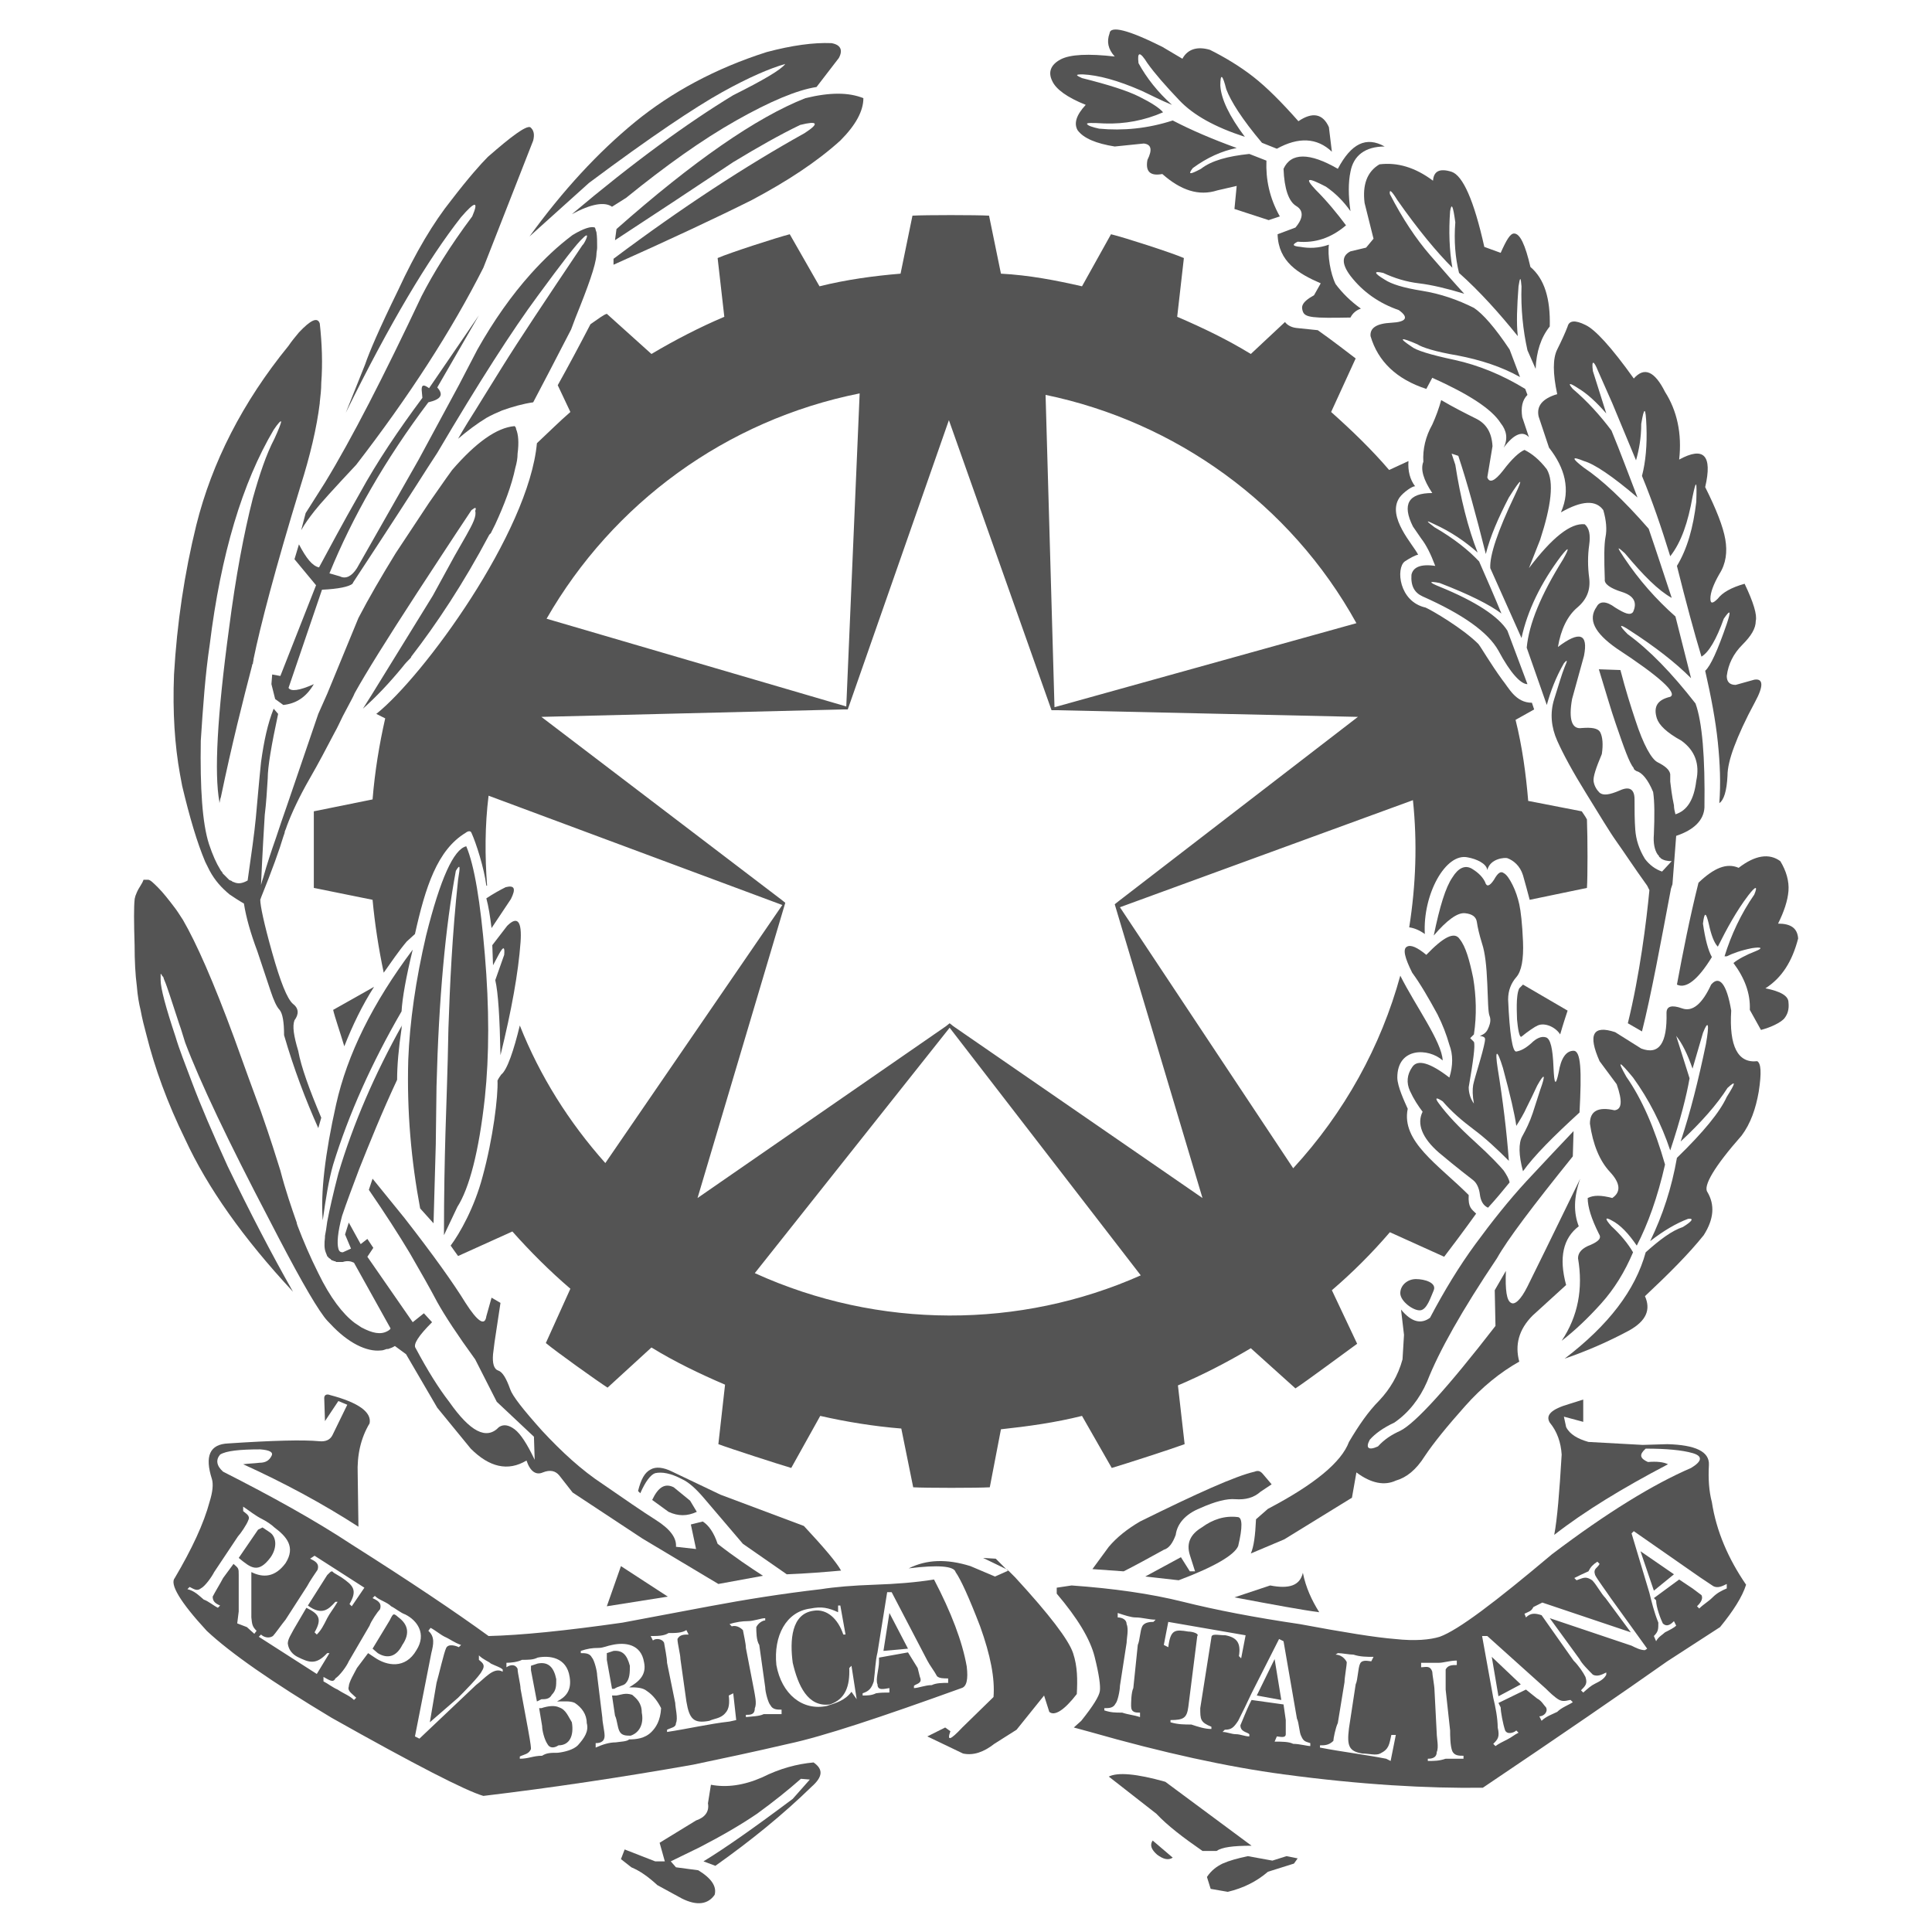
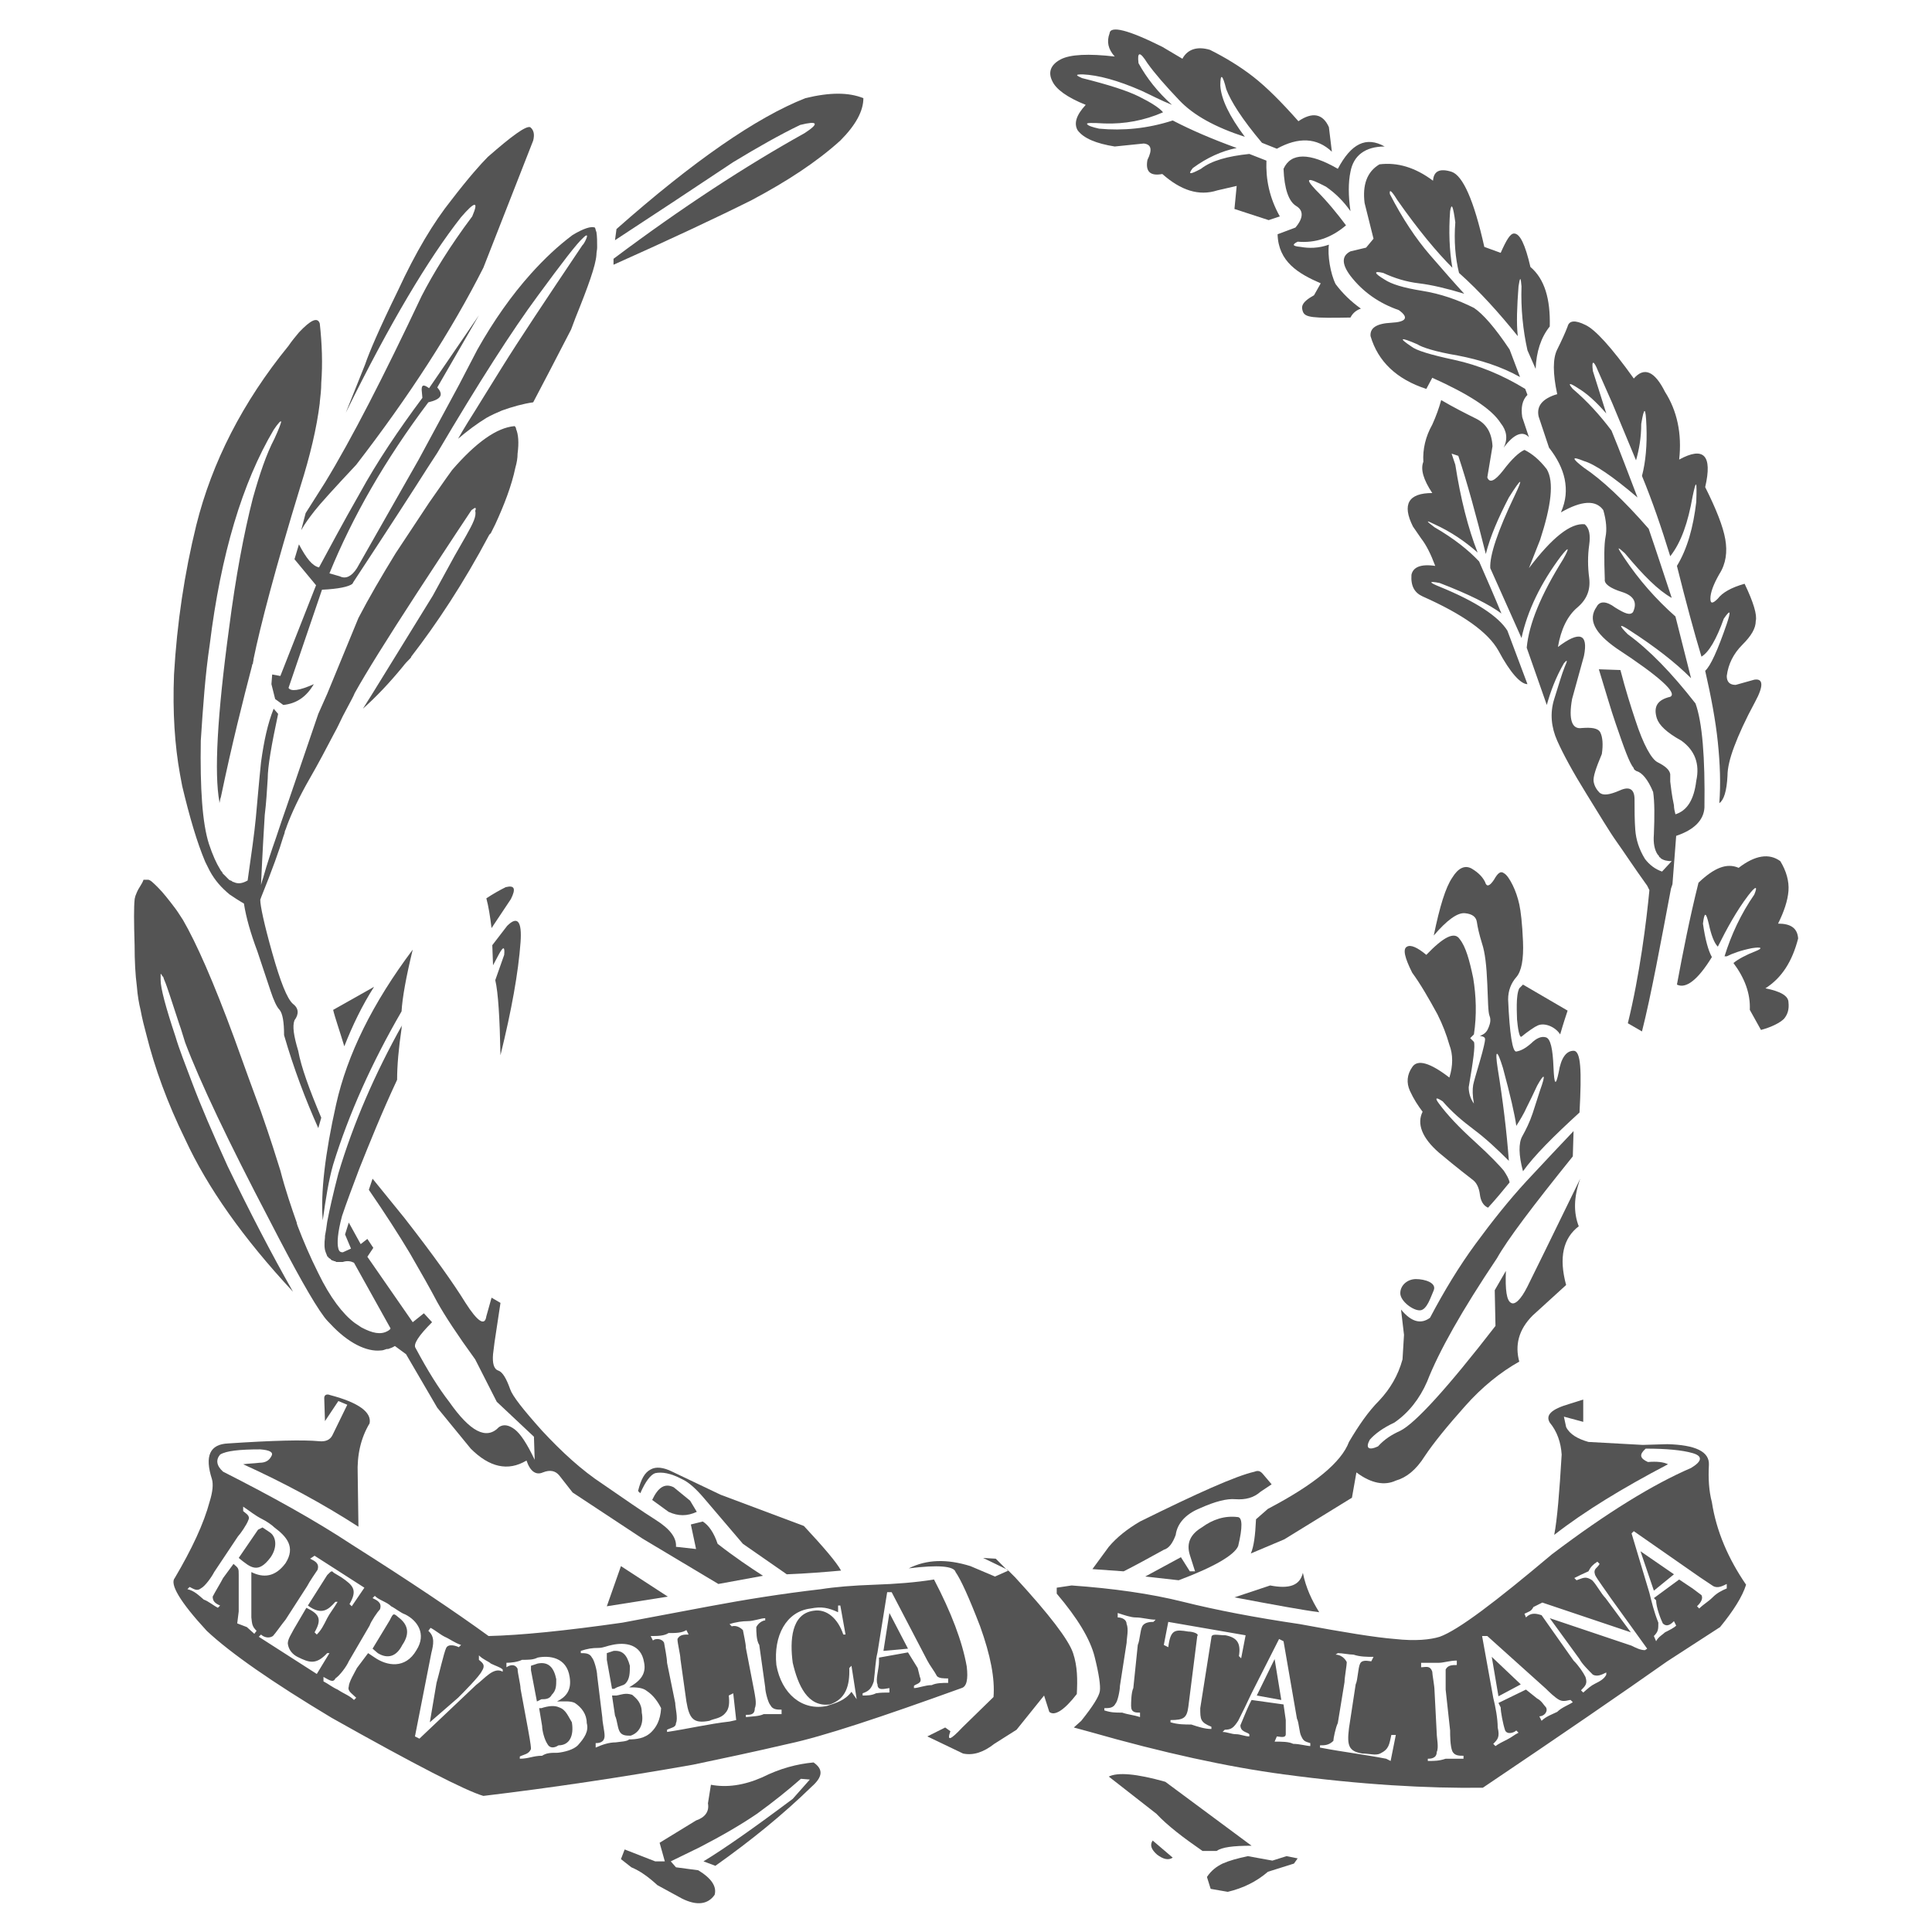
<svg xmlns="http://www.w3.org/2000/svg" version="1.1" id="acqua" x="0px" y="0px" viewBox="0 0 25.98 25.98" style="enable-background:new 0 0 25.98 25.98;" xml:space="preserve">
  <style type="text/css">
	.st0{fill:#545454;}
</style>
  <g>
    <path class="st0" d="M8.77,20.17l0.22,0.16c0.13,0.06,0.25,0.06,0.38,0l-0.09-0.15L9.06,20C8.94,19.94,8.85,20,8.77,20.17" />
    <path class="st0" d="M9.47,20.15c0.11,0.13,0.28,0.33,0.52,0.61l0.59,0.41c0.26-0.01,0.51-0.03,0.73-0.05   c-0.06-0.11-0.23-0.31-0.5-0.6l-1.12-0.42l-0.65-0.31c-0.12-0.06-0.22-0.07-0.29-0.03c-0.08,0.04-0.13,0.13-0.17,0.29l0.03,0.03   c0.07-0.16,0.14-0.25,0.2-0.27c0.09-0.02,0.21,0,0.36,0.08C9.26,19.93,9.36,20.02,9.47,20.15" />
    <path class="st0" d="M14.6,1.41c-0.13,0.14-0.16,0.25-0.11,0.34c0.08,0.11,0.25,0.18,0.5,0.22l0.39-0.04   c0.1,0.01,0.12,0.08,0.05,0.22c-0.03,0.16,0.04,0.22,0.2,0.19c0.25,0.22,0.49,0.3,0.74,0.22l0.26-0.06l-0.03,0.31l0.46,0.15   l0.15-0.05c-0.14-0.25-0.19-0.5-0.18-0.75l-0.23-0.09c-0.29,0.03-0.51,0.09-0.65,0.2c-0.15,0.08-0.18,0.08-0.11-0.01   c0.19-0.14,0.39-0.23,0.59-0.27c-0.33-0.12-0.61-0.24-0.86-0.37c-0.34,0.11-0.67,0.14-0.99,0.11c-0.09-0.02-0.15-0.04-0.16-0.06   c-0.02-0.02,0.06-0.02,0.23-0.01c0.27,0.01,0.54-0.04,0.79-0.15c-0.05-0.06-0.16-0.13-0.32-0.21c-0.16-0.08-0.41-0.16-0.77-0.25   c-0.09-0.04-0.09-0.05,0.01-0.05c0.21,0.01,0.47,0.08,0.79,0.22c0.13,0.06,0.26,0.13,0.41,0.19c-0.19-0.17-0.34-0.36-0.45-0.56   c-0.02-0.16,0.02-0.16,0.12,0c0.1,0.14,0.24,0.3,0.43,0.5c0.19,0.2,0.48,0.36,0.88,0.49c-0.21-0.28-0.32-0.51-0.33-0.69   c0-0.17,0.03-0.15,0.08,0.05c0.06,0.16,0.21,0.4,0.48,0.72L17.17,2c0.29-0.16,0.54-0.15,0.74,0.04l-0.04-0.33   c-0.08-0.18-0.22-0.21-0.41-0.08c-0.23-0.26-0.43-0.46-0.61-0.6c-0.18-0.14-0.38-0.26-0.58-0.36c-0.17-0.05-0.3-0.01-0.37,0.12   l-0.27-0.16c-0.46-0.23-0.7-0.29-0.71-0.18c-0.04,0.11-0.02,0.21,0.07,0.31c-0.35-0.04-0.6-0.03-0.73,0.04   c-0.13,0.07-0.17,0.17-0.11,0.29C14.2,1.2,14.35,1.31,14.6,1.41" />
    <g>
      <path class="st0" d="M6.66,13.18c0.04,0.17,0.06,0.51,0.07,1.01c0.15-0.61,0.24-1.11,0.27-1.52c0.02-0.28-0.04-0.36-0.18-0.22    l-0.2,0.26l0.01,0.27l0.08-0.15c0.06-0.11,0.08-0.1,0.07,0.01L6.66,13.18z" />
    </g>
    <path class="st0" d="M17.26,2.27c0.01,0.27,0.07,0.44,0.17,0.5c0.1,0.06,0.1,0.16-0.01,0.29l-0.24,0.09   c0.01,0.37,0.28,0.53,0.58,0.66l-0.09,0.16c-0.18,0.1-0.17,0.16-0.15,0.22c0.03,0.08,0.13,0.09,0.64,0.08   c0.03-0.06,0.08-0.1,0.14-0.12c-0.14-0.1-0.25-0.21-0.34-0.33c-0.07-0.14-0.11-0.39-0.09-0.53c-0.14,0.05-0.27,0.05-0.38,0.03   c-0.11-0.01-0.12-0.03-0.04-0.07c0.24,0.02,0.45-0.05,0.65-0.22c-0.12-0.16-0.25-0.32-0.41-0.48c-0.15-0.16-0.11-0.17,0.14-0.04   c0.13,0.09,0.24,0.2,0.33,0.33c-0.03-0.21-0.03-0.39,0-0.53c0.04-0.22,0.2-0.34,0.46-0.34c-0.25-0.14-0.45-0.04-0.63,0.3   C17.61,2.05,17.36,2.05,17.26,2.27" />
    <path class="st0" d="M10.83,1.32c-0.66,0.26-1.51,0.85-2.54,1.76L8.27,3.23c0.52-0.34,1.05-0.69,1.59-1.05   c0.33-0.2,0.63-0.37,0.9-0.5c0.24-0.06,0.26-0.02,0.06,0.11c-0.79,0.44-1.65,1-2.57,1.69v0.08c0.76-0.34,1.38-0.63,1.86-0.87   c0.47-0.25,0.87-0.51,1.19-0.8c0.21-0.21,0.31-0.4,0.31-0.57C11.41,1.24,11.16,1.24,10.83,1.32" />
    <g>
-       <path class="st0" d="M7.92,2.46c0.83-0.62,1.43-1.02,1.79-1.22c0.36-0.2,0.64-0.32,0.85-0.38c-0.06,0.08-0.3,0.22-0.7,0.42    C9.25,1.65,8.52,2.18,7.69,2.88c0.26-0.14,0.44-0.17,0.54-0.1l0.19-0.12C8.95,2.23,9.44,1.88,9.9,1.62    c0.46-0.26,0.82-0.41,1.08-0.45l0.3-0.39c0.06-0.11,0.02-0.18-0.1-0.2c-0.24-0.01-0.53,0.03-0.87,0.12    C9.62,0.92,9.03,1.24,8.54,1.64c-0.5,0.41-0.97,0.92-1.42,1.54L7.92,2.46z" />
-     </g>
+       </g>
    <path class="st0" d="M15.81,20.64c0.02-0.15,0.13-0.28,0.33-0.36c0.2-0.09,0.36-0.13,0.47-0.12c0.14,0.01,0.25-0.02,0.34-0.1   l0.15-0.1l-0.11-0.13c-0.04-0.05-0.07-0.06-0.12-0.04c-0.26,0.06-0.77,0.29-1.54,0.67c-0.17,0.1-0.31,0.21-0.42,0.34l-0.22,0.3   l0.42,0.03c0.16-0.08,0.34-0.18,0.54-0.29C15.72,20.82,15.77,20.75,15.81,20.64" />
    <path class="st0" d="M20.54,17.3c-0.09,0.18-0.17,0.25-0.22,0.22c-0.06-0.03-0.08-0.17-0.07-0.43l-0.15,0.26l0.01,0.48   c-0.65,0.84-1.08,1.31-1.28,1.41c-0.11,0.05-0.21,0.11-0.3,0.21c-0.13,0.06-0.17,0.02-0.11-0.09c0.07-0.08,0.18-0.16,0.33-0.23   c0.19-0.13,0.34-0.32,0.44-0.55c0.16-0.41,0.47-0.96,0.94-1.66c0.14-0.25,0.48-0.7,1.02-1.37l0.01-0.34   c-0.17,0.18-0.38,0.4-0.63,0.67c-0.24,0.26-0.47,0.55-0.69,0.85c-0.22,0.3-0.42,0.63-0.61,0.99c-0.12,0.09-0.25,0.06-0.39-0.11   l0.04,0.34l-0.02,0.33c-0.06,0.22-0.17,0.4-0.31,0.55c-0.15,0.15-0.28,0.34-0.41,0.56c-0.1,0.27-0.46,0.57-1.09,0.9l-0.16,0.14   c-0.01,0.22-0.03,0.37-0.07,0.46l0.45-0.19l0.91-0.56l0.06-0.34c0.2,0.15,0.38,0.18,0.53,0.11c0.14-0.04,0.27-0.14,0.39-0.33   c0.12-0.18,0.3-0.4,0.54-0.67c0.23-0.26,0.48-0.46,0.73-0.6c-0.06-0.22-0.01-0.43,0.18-0.62l0.45-0.41   c-0.1-0.37-0.04-0.63,0.17-0.79c-0.07-0.18-0.07-0.39,0.02-0.64C20.87,16.63,20.63,17.12,20.54,17.3" />
    <path class="st0" d="M16.65,20.79c0.06-0.25,0.06-0.39-0.01-0.39c-0.17-0.02-0.33,0.03-0.48,0.14c-0.15,0.09-0.21,0.21-0.16,0.37   l0.07,0.22H16l-0.12-0.19L15.4,21.2l0.45,0.05C16.33,21.07,16.6,20.91,16.65,20.79" />
    <path class="st0" d="M20.69,5.6l0.14,0.42c0.11,0.14,0.18,0.28,0.21,0.42c0.03,0.15,0.02,0.29-0.05,0.45   c0.28-0.16,0.47-0.17,0.57-0.03C21.6,7,21.61,7.12,21.59,7.22c-0.02,0.1-0.02,0.29-0.01,0.57c-0.01,0.06,0.07,0.12,0.23,0.17   c0.16,0.05,0.21,0.14,0.15,0.27c-0.04,0.05-0.11,0.02-0.24-0.06c-0.12-0.09-0.21-0.09-0.25-0.01c-0.12,0.17-0.03,0.35,0.27,0.56   c0.58,0.38,0.82,0.6,0.72,0.65c-0.17,0.04-0.23,0.13-0.18,0.29c0.03,0.09,0.13,0.19,0.33,0.3c0.18,0.13,0.25,0.31,0.2,0.54   c-0.03,0.25-0.12,0.4-0.28,0.45c-0.01-0.04-0.02-0.08-0.02-0.12c-0.03-0.14-0.04-0.24-0.05-0.32c0-0.02,0-0.05,0-0.06   c0-0.01,0-0.03,0-0.04c-0.01-0.06-0.07-0.11-0.17-0.16c-0.08-0.04-0.19-0.23-0.3-0.57c-0.06-0.18-0.13-0.4-0.2-0.67L21.5,9   c0,0,0,0,0,0l0,0c0.09,0.29,0.16,0.54,0.23,0.74c0.11,0.32,0.18,0.52,0.24,0.59c0,0,0,0,0,0.01c0,0,0.01,0.01,0.01,0.01   c0,0,0.01,0.01,0.01,0.01c0.01,0,0.01,0.01,0.02,0.01c0.07,0.02,0.15,0.11,0.22,0.28c0.02,0.13,0.02,0.33,0.01,0.57   c-0.01,0.12,0.01,0.21,0.05,0.27c0.01,0.01,0.02,0.02,0.02,0.03c0,0,0.01,0.01,0.01,0.01c0,0,0.01,0,0.01,0.01   c0.04,0.03,0.09,0.04,0.15,0.04l-0.13,0.14c-0.09-0.03-0.17-0.09-0.23-0.17c-0.08-0.13-0.12-0.26-0.13-0.39   c-0.01-0.13-0.01-0.27-0.01-0.41c0-0.14-0.07-0.18-0.2-0.12c-0.14,0.06-0.22,0.07-0.27,0.03c-0.04-0.04-0.07-0.09-0.08-0.15   c-0.01-0.06,0.03-0.18,0.11-0.37c0.02-0.13,0.01-0.23-0.02-0.29c-0.03-0.06-0.12-0.07-0.25-0.06c-0.13,0.02-0.18-0.11-0.13-0.39   l0.16-0.58c0.06-0.3-0.06-0.34-0.35-0.12c0.04-0.24,0.13-0.42,0.26-0.53c0.13-0.11,0.18-0.24,0.16-0.4c-0.02-0.15-0.02-0.3,0-0.44   c0.02-0.14,0-0.23-0.06-0.28c-0.19-0.02-0.44,0.18-0.75,0.59l0.15-0.38c0.15-0.46,0.19-0.78,0.09-0.95   C20.7,6.18,20.6,6.1,20.5,6.05c-0.07,0.03-0.17,0.12-0.29,0.28C20.1,6.47,20.03,6.5,20,6.42L20.07,6c-0.01-0.18-0.08-0.3-0.22-0.37   c-0.14-0.07-0.3-0.15-0.47-0.25c-0.03,0.11-0.07,0.22-0.12,0.33c-0.09,0.16-0.13,0.33-0.12,0.5c-0.04,0.1,0,0.24,0.12,0.42   c-0.32,0-0.41,0.15-0.26,0.45l0.11,0.16c0.07,0.09,0.13,0.21,0.19,0.37C19.1,7.58,19,7.63,18.98,7.73   c-0.01,0.15,0.04,0.24,0.15,0.29c0.54,0.24,0.88,0.48,1.02,0.73c0.16,0.3,0.3,0.45,0.39,0.45l-0.27-0.72   c-0.12-0.19-0.42-0.39-0.91-0.59c-0.15-0.06-0.15-0.08,0-0.05c0.39,0.15,0.67,0.29,0.83,0.41C20.1,8.03,20,7.8,19.89,7.55   c-0.14-0.15-0.34-0.31-0.6-0.46c-0.12-0.09-0.12-0.1,0-0.04c0.22,0.1,0.41,0.23,0.58,0.38c-0.13-0.33-0.23-0.73-0.3-1.18   l-0.05-0.15l0.09,0.03c0.12,0.36,0.24,0.8,0.37,1.32c0.06-0.24,0.17-0.49,0.31-0.76c0.17-0.27,0.2-0.28,0.08-0.03   c-0.23,0.48-0.34,0.81-0.33,0.98l0.42,0.94c0.08-0.37,0.26-0.74,0.53-1.1c0.11-0.14,0.12-0.12,0.03,0.04   c-0.3,0.48-0.46,0.87-0.49,1.19l0.27,0.77c0.05-0.18,0.12-0.37,0.23-0.56c0.05-0.06,0.05-0.04,0.01,0.05   c-0.04,0.1-0.08,0.24-0.14,0.43c-0.06,0.19-0.04,0.38,0.04,0.56c0.08,0.18,0.21,0.42,0.39,0.71c0.18,0.29,0.31,0.51,0.41,0.65   c0.1,0.14,0.23,0.34,0.41,0.59l0.03,0.06c-0.04,0.42-0.13,1.14-0.29,1.79l0.19,0.11c0.12-0.47,0.26-1.23,0.39-1.92l0.02-0.06h0   l0.05-0.65c0.24-0.08,0.37-0.21,0.38-0.38c0.01-0.68-0.03-1.15-0.12-1.4c-0.32-0.41-0.62-0.72-0.91-0.93   c-0.13-0.13-0.12-0.15,0.03-0.05c0.34,0.22,0.61,0.43,0.82,0.64l-0.21-0.83c-0.26-0.23-0.49-0.49-0.69-0.79   c-0.1-0.15-0.1-0.16,0.01-0.06c0.25,0.3,0.45,0.5,0.63,0.6c-0.1-0.3-0.2-0.61-0.31-0.93c-0.34-0.39-0.63-0.66-0.87-0.82   c-0.17-0.13-0.17-0.16,0-0.09c0.14,0.04,0.38,0.2,0.72,0.49c-0.12-0.31-0.23-0.61-0.35-0.9c-0.15-0.2-0.32-0.39-0.52-0.56   c-0.07-0.08-0.05-0.09,0.07-0.01c0.12,0.07,0.25,0.19,0.38,0.34l-0.18-0.57c-0.02-0.15,0.01-0.15,0.07,0l0.19,0.43L22,6.19   c0.04-0.14,0.07-0.3,0.07-0.49c0.04-0.24,0.06-0.23,0.07,0.03c0.01,0.25-0.01,0.48-0.06,0.67c0.14,0.34,0.26,0.69,0.38,1.08   c0.15-0.19,0.24-0.46,0.3-0.8c0.05-0.24,0.06-0.22,0.05,0.07c-0.04,0.34-0.12,0.63-0.26,0.86c0.12,0.48,0.23,0.89,0.33,1.22   c0.1-0.06,0.2-0.23,0.3-0.51c0.09-0.13,0.1-0.11,0.04,0.07C23.1,8.74,23,8.96,22.93,9.02c0.08,0.35,0.14,0.67,0.17,0.96   c0.03,0.29,0.04,0.56,0.02,0.82c0.06-0.04,0.1-0.16,0.11-0.37c0-0.1,0.03-0.23,0.09-0.39c0.06-0.16,0.15-0.36,0.28-0.6   c0.12-0.22,0.11-0.32-0.01-0.3l-0.25,0.07c-0.08,0-0.12-0.04-0.12-0.12c0.02-0.16,0.09-0.3,0.21-0.42   c0.12-0.12,0.18-0.22,0.18-0.32c0.02-0.08-0.03-0.25-0.15-0.5c-0.18,0.05-0.3,0.12-0.36,0.2C23.03,8.12,23,8.12,23,8.05   c0-0.08,0.04-0.19,0.12-0.33c0.09-0.14,0.11-0.3,0.08-0.47c-0.03-0.17-0.12-0.4-0.27-0.7c0.1-0.43-0.02-0.55-0.35-0.37   c0.04-0.35-0.03-0.66-0.19-0.91c-0.14-0.28-0.28-0.34-0.42-0.18c-0.3-0.42-0.52-0.66-0.65-0.72c-0.14-0.07-0.22-0.06-0.24,0.02   C21.05,4.47,21,4.58,20.94,4.7c-0.06,0.12-0.06,0.32,0,0.6C20.74,5.36,20.66,5.46,20.69,5.6" />
-     <path class="st0" d="M6.03,13.83C6.02,14.41,6,14.88,5.99,15.24c-0.01,0.35-0.02,0.81-0.02,1.37l0.18-0.38   c0.16-0.25,0.29-0.74,0.37-1.47c0.06-0.57,0.06-1.21,0-1.92c-0.06-0.71-0.14-1.2-0.25-1.46c-0.17,0.04-0.35,0.44-0.54,1.2   c-0.14,0.6-0.22,1.16-0.24,1.67c-0.02,0.7,0.04,1.36,0.16,2l0.18,0.2l0.03-1.06l0.01-0.78c0.03-1.18,0.12-2.15,0.26-2.9   c0.06-0.1,0.06-0.06,0.03,0.12C6.08,12.58,6.05,13.24,6.03,13.83" />
    <path class="st0" d="M18.35,2.73l0.12,0.48l-0.1,0.12l-0.21,0.05c-0.12,0.06-0.12,0.17,0,0.33c0.17,0.22,0.39,0.37,0.65,0.46   c0.14,0.1,0.1,0.16-0.1,0.17c-0.2,0.01-0.29,0.07-0.28,0.18c0.1,0.34,0.35,0.58,0.75,0.71l0.08-0.15c0.49,0.22,0.8,0.42,0.92,0.61   c0.08,0.1,0.1,0.21,0.04,0.33c0.14-0.19,0.26-0.23,0.34-0.14l-0.09-0.27c-0.02-0.13,0-0.23,0.07-0.3l-0.03-0.08   c-0.31-0.19-0.63-0.32-0.95-0.39c-0.33-0.07-0.52-0.13-0.58-0.18c-0.18-0.12-0.15-0.13,0.08-0.03c0.06,0.04,0.24,0.1,0.54,0.15   c0.31,0.06,0.59,0.15,0.84,0.29L20.3,4.7c-0.2-0.3-0.36-0.48-0.48-0.56c-0.22-0.11-0.45-0.19-0.7-0.23   c-0.25-0.04-0.41-0.09-0.5-0.15c-0.15-0.09-0.15-0.12-0.02-0.09c0.15,0.07,0.31,0.12,0.48,0.14c0.17,0.02,0.38,0.07,0.61,0.14   c-0.12-0.13-0.27-0.3-0.46-0.52c-0.19-0.22-0.37-0.49-0.54-0.82c-0.01-0.07,0.02-0.05,0.1,0.08c0.28,0.4,0.53,0.7,0.74,0.91   c-0.04-0.23-0.05-0.49-0.03-0.76c0.02-0.12,0.04-0.07,0.07,0.15c-0.02,0.25,0,0.48,0.05,0.68c0.28,0.25,0.54,0.54,0.79,0.85   c-0.02-0.18-0.01-0.4,0.01-0.67c0.02-0.13,0.03-0.13,0.04,0c-0.01,0.3,0.02,0.59,0.08,0.86l0.11,0.25   c0.01-0.23,0.07-0.42,0.19-0.57c0.01-0.37-0.07-0.64-0.26-0.8c-0.07-0.3-0.14-0.45-0.22-0.45c-0.05,0-0.1,0.08-0.18,0.26   l-0.22-0.08c-0.14-0.63-0.29-0.96-0.44-1.01c-0.16-0.05-0.24-0.01-0.25,0.12c-0.24-0.18-0.48-0.25-0.72-0.22   C18.38,2.31,18.32,2.49,18.35,2.73" />
    <path class="st0" d="M21.16,14.13c-0.1,0-0.17,0.1-0.2,0.29c-0.04,0.19-0.06,0.17-0.07-0.07c-0.01-0.25-0.04-0.38-0.1-0.4   c-0.06-0.02-0.13,0.01-0.2,0.08c-0.08,0.07-0.14,0.1-0.2,0.11c-0.05,0.01-0.09-0.23-0.11-0.7c0-0.12,0.04-0.22,0.11-0.3   c0.07-0.08,0.1-0.24,0.09-0.48c-0.01-0.24-0.03-0.41-0.05-0.5c-0.02-0.09-0.05-0.18-0.09-0.26c-0.04-0.08-0.08-0.14-0.12-0.16   c-0.04-0.03-0.08,0-0.13,0.09c-0.06,0.09-0.1,0.1-0.12,0.03c-0.03-0.06-0.08-0.12-0.18-0.18c-0.09-0.05-0.18-0.01-0.26,0.12   c-0.09,0.13-0.17,0.39-0.25,0.78c0.18-0.21,0.32-0.31,0.42-0.3c0.1,0.01,0.15,0.05,0.16,0.12c0.01,0.07,0.03,0.16,0.07,0.29   c0.04,0.12,0.06,0.3,0.07,0.54c0.01,0.23,0.01,0.38,0.03,0.43c0.02,0.05,0.01,0.1-0.01,0.15c-0.02,0.05-0.04,0.09-0.12,0.12   c0.07,0.01,0.07,0.03,0.07,0.05c0,0.02-0.02,0.12-0.07,0.29c-0.05,0.17-0.08,0.27-0.09,0.32c-0.01,0.06-0.01,0.14,0.01,0.25   c-0.05-0.07-0.07-0.15-0.07-0.22c0.06-0.35,0.09-0.56,0.07-0.61l-0.05-0.05l0.05-0.05c0.04-0.26,0.03-0.52-0.01-0.76   c-0.05-0.24-0.1-0.42-0.18-0.52c-0.07-0.11-0.22-0.03-0.45,0.21c-0.12-0.1-0.21-0.14-0.26-0.11c-0.06,0.03-0.03,0.15,0.07,0.35   c0.11,0.15,0.22,0.34,0.34,0.56c0.07,0.14,0.12,0.27,0.16,0.41c0.05,0.13,0.05,0.28,0,0.44c-0.26-0.2-0.43-0.25-0.5-0.14   c-0.07,0.1-0.08,0.21-0.03,0.32c0.05,0.11,0.11,0.2,0.17,0.28c-0.08,0.16-0.01,0.35,0.22,0.55c0.25,0.21,0.41,0.33,0.46,0.37   c0.05,0.04,0.08,0.11,0.09,0.19c0.01,0.08,0.04,0.15,0.11,0.18c0.11-0.12,0.2-0.23,0.29-0.34c-0.01-0.05-0.04-0.1-0.08-0.16   c-0.05-0.06-0.17-0.19-0.39-0.39c-0.21-0.19-0.37-0.36-0.48-0.51c-0.06-0.08-0.04-0.09,0.05-0.03c0.12,0.14,0.26,0.26,0.42,0.38   c0.16,0.12,0.31,0.26,0.47,0.42c-0.03-0.4-0.08-0.81-0.15-1.24c-0.04-0.26-0.01-0.27,0.07-0.01c0.1,0.37,0.16,0.63,0.18,0.78   c0.05-0.08,0.1-0.16,0.14-0.25c0.04-0.08,0.09-0.18,0.14-0.29c0.1-0.18,0.12-0.16,0.04,0.06c-0.03,0.09-0.06,0.19-0.1,0.31   c-0.04,0.12-0.09,0.22-0.14,0.31c-0.05,0.09-0.05,0.25,0.01,0.47c0.15-0.21,0.41-0.47,0.76-0.79   C21.27,14.4,21.26,14.13,21.16,14.13" />
    <path class="st0" d="M17.52,21.15c-0.04,0.17-0.18,0.22-0.44,0.17l-0.48,0.16c0.53,0.1,0.91,0.17,1.14,0.2   C17.64,21.52,17.56,21.35,17.52,21.15" />
    <path class="st0" d="M19.1,17.62c0.09-0.01,0.14-0.18,0.18-0.27c0.04-0.1-0.12-0.15-0.24-0.15c-0.11,0-0.21,0.08-0.21,0.19   C18.83,17.5,19.01,17.63,19.1,17.62" />
    <path class="st0" d="M4.52,14.85c-0.15,0.67-0.21,1.19-0.18,1.56c0.04-0.29,0.08-0.54,0.14-0.75C4.69,14.98,5,14.29,5.4,13.6   c0.01-0.18,0.06-0.46,0.15-0.83C5.01,13.49,4.67,14.18,4.52,14.85" />
    <g>
      <path class="st0" d="M17.11,25.02l-0.33-0.06c-0.14,0.03-0.25,0.06-0.34,0.1c-0.08,0.04-0.15,0.09-0.21,0.18l0.05,0.16l0.23,0.04    c0.21-0.05,0.39-0.14,0.54-0.27l0.35-0.11l0.05-0.07l-0.15-0.03L17.11,25.02z" />
    </g>
    <path class="st0" d="M16.83,24.82l-1.16-0.86c-0.39-0.11-0.64-0.13-0.76-0.07l0.64,0.5c0.15,0.16,0.36,0.32,0.62,0.5h0.19   C16.43,24.84,16.58,24.82,16.83,24.82" />
    <path class="st0" d="M14.43,22.23c-0.06-0.18-0.32-0.52-0.78-1.02l-0.09-0.09l-0.18,0.08l-0.33-0.14c-0.32-0.1-0.59-0.09-0.83,0.03   c0.4-0.05,0.61-0.03,0.63,0.05c0.07,0.1,0.18,0.34,0.33,0.73c0.14,0.39,0.2,0.7,0.18,0.95l-0.42,0.41   c-0.16,0.17-0.21,0.19-0.16,0.05l-0.07-0.05l-0.24,0.12l0.48,0.23c0.14,0.03,0.28-0.02,0.42-0.13l0.3-0.19l0.37-0.46l0.07,0.22   c0.07,0.06,0.2-0.02,0.37-0.24C14.49,22.59,14.49,22.41,14.43,22.23" />
    <path class="st0" d="M15.56,24.94c0.08,0.06,0.15,0.08,0.21,0.04l-0.27-0.23C15.46,24.81,15.48,24.87,15.56,24.94" />
    <path class="st0" d="M23.74,13.29c0.22-0.14,0.36-0.36,0.44-0.67c-0.01-0.14-0.1-0.2-0.27-0.2c0.08-0.16,0.13-0.31,0.14-0.44   c0.01-0.13-0.03-0.27-0.11-0.4c-0.15-0.11-0.34-0.08-0.56,0.09c-0.16-0.07-0.33,0-0.54,0.2c-0.12,0.48-0.21,0.94-0.29,1.37   c0.12,0.06,0.28-0.06,0.47-0.37c-0.05-0.09-0.09-0.24-0.12-0.45c0.02-0.16,0.04-0.16,0.08,0.01c0.03,0.14,0.07,0.25,0.12,0.3   c0.12-0.24,0.25-0.48,0.41-0.69c0.1-0.13,0.13-0.13,0.08-0.01c-0.18,0.26-0.31,0.54-0.4,0.83h0.03c0.08-0.04,0.19-0.08,0.34-0.11   c0.13-0.02,0.15,0,0.05,0.04c-0.13,0.05-0.24,0.11-0.3,0.16c0.15,0.2,0.23,0.41,0.22,0.63l0.15,0.27c0.15-0.04,0.26-0.1,0.31-0.15   c0.05-0.06,0.07-0.13,0.06-0.22C24.05,13.39,23.94,13.33,23.74,13.29" />
-     <path class="st0" d="M23.63,14.27c-0.26,0.03-0.38-0.2-0.35-0.68c-0.06-0.36-0.16-0.48-0.27-0.35c-0.12,0.26-0.25,0.37-0.39,0.32   c-0.14-0.05-0.21-0.03-0.21,0.06c0.01,0.41-0.1,0.57-0.34,0.48l-0.35-0.22c-0.3-0.1-0.37,0.03-0.21,0.39l0.23,0.31   c0.08,0.23,0.07,0.34-0.03,0.35c-0.22-0.05-0.33,0.01-0.33,0.18c0.04,0.28,0.13,0.5,0.27,0.65c0.14,0.15,0.15,0.27,0.03,0.35   c-0.15-0.04-0.25-0.04-0.33,0c0,0.12,0.05,0.28,0.15,0.48c0.04,0.06,0,0.1-0.11,0.15c-0.11,0.04-0.17,0.1-0.17,0.18   c0.07,0.41,0,0.78-0.22,1.11c0.18-0.14,0.35-0.3,0.53-0.5c0.18-0.2,0.32-0.43,0.43-0.69c-0.07-0.12-0.17-0.24-0.29-0.35   c-0.09-0.1-0.09-0.13,0-0.08c0.12,0.06,0.23,0.18,0.34,0.34c0.15-0.29,0.28-0.65,0.38-1.09c-0.14-0.49-0.31-0.88-0.52-1.18   c-0.13-0.23-0.1-0.22,0.09,0.01c0.21,0.29,0.38,0.62,0.5,0.98c0.14-0.42,0.22-0.74,0.26-0.97l-0.18-0.57   c0.08,0.1,0.15,0.24,0.22,0.44l0.14-0.48c0.07-0.18,0.09-0.13,0.04,0.15c-0.1,0.48-0.21,0.92-0.34,1.31   c0.28-0.26,0.49-0.5,0.63-0.72c0.12-0.11,0.11-0.07-0.01,0.12c-0.09,0.2-0.31,0.47-0.67,0.82c-0.07,0.4-0.19,0.77-0.36,1.12   c0.18-0.14,0.35-0.24,0.51-0.3c0.08-0.01,0.06,0.03-0.07,0.11c-0.15,0.05-0.31,0.17-0.5,0.34c-0.14,0.51-0.5,0.98-1.09,1.43   c0.32-0.11,0.61-0.24,0.87-0.38c0.23-0.13,0.29-0.28,0.21-0.46c0.32-0.3,0.59-0.57,0.79-0.82c0.14-0.22,0.15-0.41,0.05-0.58   c-0.06-0.08,0.09-0.34,0.46-0.76c0.12-0.16,0.19-0.36,0.23-0.59C23.69,14.42,23.68,14.3,23.63,14.27" />
    <g>
      <path class="st0" d="M7.17,5.41L7.17,5.41l0.22-0.42l0.29-0.56C7.7,4.38,7.72,4.32,7.74,4.27c0.17-0.42,0.27-0.7,0.28-0.84    c0-0.04,0.01-0.07,0.01-0.1c0-0.08,0-0.15-0.01-0.21C8.01,3.1,8.01,3.08,8,3.06c-0.05-0.02-0.15,0.01-0.3,0.1    C7.5,3.31,7.32,3.48,7.14,3.68C6.88,3.97,6.64,4.31,6.42,4.7L6.17,5.18l-0.54,1L4.8,7.64C4.73,7.75,4.65,7.79,4.57,7.75L4.43,7.71    c0.31-0.76,0.75-1.53,1.33-2.3c0.17-0.04,0.21-0.1,0.12-0.2l0.56-0.97L5.77,5.22C5.7,5.17,5.67,5.17,5.67,5.24l0.01,0.11    C5.36,5.78,5.07,6.21,4.84,6.63c-0.24,0.42-0.42,0.76-0.55,1C4.2,7.61,4.12,7.51,4.02,7.32L3.96,7.52l0.29,0.35L3.77,9.09    L3.66,9.07L3.65,9.2L3.7,9.4l0.11,0.08C3.99,9.46,4.12,9.37,4.22,9.2C4.02,9.29,3.91,9.3,3.88,9.25l0.45-1.32    c0.22-0.01,0.36-0.04,0.41-0.08c0-0.01,0.01-0.01,0.01-0.02l0,0c0.48-0.73,0.81-1.24,1-1.54c0.05-0.08,0.1-0.15,0.13-0.2    c0.56-0.95,1.01-1.65,1.35-2.11C7.56,3.53,7.76,3.27,7.84,3.2c0.06-0.06,0.07-0.04,0.03,0.04C7.86,3.26,7.85,3.28,7.83,3.3    C7.34,4.03,6.98,4.57,6.75,4.94C6.58,5.21,6.43,5.46,6.29,5.68c0,0,0,0,0,0c0,0,0,0,0,0C6.24,5.76,6.2,5.83,6.16,5.9c0,0,0,0,0,0    c0,0,0,0,0,0c0.13-0.11,0.25-0.2,0.38-0.28c0.07-0.04,0.14-0.07,0.21-0.1C6.89,5.47,7.03,5.43,7.17,5.41z" />
    </g>
    <path class="st0" d="M5.67,3.98C5.16,5.06,4.73,5.9,4.37,6.49L4.11,6.9L4.05,7.13C4.1,7.04,4.16,6.96,4.23,6.87   c0.07-0.09,0.26-0.3,0.56-0.62C5.5,5.33,6.07,4.45,6.5,3.6l0.67-1.71c0.02-0.08,0.01-0.14-0.04-0.18C7.07,1.69,6.88,1.83,6.56,2.11   C6.47,2.2,6.3,2.39,6.07,2.69c-0.24,0.3-0.48,0.7-0.72,1.22C5.1,4.42,4.96,4.75,4.91,4.9L4.65,5.55c0.59-1.2,1.11-2.07,1.55-2.63   C6.39,2.7,6.44,2.7,6.35,2.91C6.05,3.31,5.83,3.67,5.67,3.98" />
    <path class="st0" d="M2.45,10.57c0.1,0.42,0.2,0.76,0.31,1.02c0.02,0.04,0.04,0.08,0.06,0.12c0.07,0.13,0.16,0.23,0.27,0.32   c0.06,0.04,0.12,0.08,0.19,0.12c0,0,0,0,0,0c0,0,0,0,0,0c0.03,0.19,0.09,0.4,0.18,0.64c0.08,0.24,0.14,0.42,0.18,0.54   c0.04,0.12,0.08,0.21,0.12,0.25c0.04,0.05,0.06,0.16,0.06,0.34c0.13,0.45,0.29,0.87,0.46,1.25l0.04-0.14   c-0.16-0.38-0.27-0.68-0.31-0.9c-0.06-0.2-0.08-0.33-0.05-0.41c0.06-0.08,0.06-0.16-0.02-0.22c-0.08-0.07-0.17-0.3-0.28-0.69   c-0.11-0.39-0.16-0.63-0.16-0.71c0,0,0,0,0,0v0c0-0.01,0.01-0.02,0.01-0.03c0.15-0.37,0.25-0.65,0.3-0.82   c0.01-0.03,0.02-0.05,0.02-0.07c0.01-0.02,0.02-0.05,0.03-0.08c0.06-0.16,0.16-0.38,0.31-0.64c0.11-0.19,0.22-0.4,0.33-0.61   c0.04-0.07,0.07-0.14,0.11-0.22c0.03-0.06,0.06-0.11,0.09-0.17c0.02-0.04,0.05-0.09,0.07-0.14c0.15-0.27,0.43-0.72,0.84-1.35   c0.21-0.32,0.45-0.69,0.73-1.11c0.03-0.02,0.04-0.03,0.05-0.03c0.01,0,0.01,0.02,0,0.04c0,0,0,0,0,0C6.41,6.94,6.36,7.04,6.27,7.2   L6.11,7.48L5.82,8.01L5,9.34L4.88,9.53c0,0,0,0,0,0l0,0c0.18-0.16,0.36-0.35,0.54-0.57c0.03-0.04,0.06-0.07,0.09-0.1   c0.01-0.01,0.02-0.02,0.02-0.03c0.34-0.44,0.7-0.98,1.05-1.64L6.6,7.17c0,0,0,0,0,0c0.02-0.04,0.04-0.08,0.06-0.12   c0.12-0.26,0.22-0.52,0.27-0.76c0.02-0.07,0.03-0.13,0.03-0.19c0.02-0.15,0.01-0.26-0.02-0.33C6.94,5.75,6.93,5.74,6.92,5.73   C6.68,5.75,6.4,5.95,6.08,6.32c-0.11,0.15-0.21,0.3-0.31,0.44C5.61,7,5.46,7.23,5.32,7.44c-0.19,0.31-0.36,0.6-0.5,0.87L4.4,9.33   L4.28,9.6l-0.42,1.23c-0.05,0.14-0.1,0.29-0.15,0.44c-0.06,0.17-0.12,0.35-0.17,0.53c-0.01,0.03-0.02,0.06-0.03,0.1   c0.02-0.46,0.04-0.77,0.05-0.94c0.02-0.16,0.03-0.33,0.04-0.49c0-0.16,0.05-0.45,0.14-0.87L3.68,9.53   C3.6,9.73,3.55,9.96,3.51,10.25C3.48,10.54,3.46,10.79,3.44,11c-0.02,0.21-0.06,0.49-0.11,0.84c-0.07,0.04-0.13,0.05-0.19,0.02   c-0.01,0-0.01,0-0.02-0.01c-0.01-0.01-0.03-0.01-0.04-0.02C3.06,11.81,3.03,11.78,3,11.75c0,0,0,0,0,0   c-0.01-0.01-0.01-0.01-0.01-0.02c-0.01-0.01-0.02-0.02-0.03-0.04c-0.05-0.08-0.1-0.19-0.15-0.34C2.72,11.07,2.69,10.6,2.7,9.96   C2.73,9.5,2.76,9.07,2.82,8.67c0.15-1.22,0.44-2.18,0.86-2.89c0.06-0.09,0.1-0.13,0.1-0.11c0,0.02-0.03,0.1-0.09,0.23   C3.58,6.11,3.49,6.38,3.4,6.7C3.28,7.17,3.17,7.75,3.08,8.45c-0.16,1.18-0.2,1.95-0.13,2.33c0,0.01,0,0.01,0,0.02   c0.01-0.03,0.01-0.06,0.02-0.08C3.12,10,3.27,9.41,3.39,8.95c0-0.01,0-0.02,0.01-0.02c0-0.02,0.01-0.05,0.01-0.07   C3.5,8.42,3.7,7.65,4.04,6.54C4.17,6.13,4.26,5.75,4.3,5.42c0,0,0-0.01,0-0.01c0.01-0.09,0.02-0.17,0.02-0.26   c0.02-0.26,0.01-0.53-0.02-0.8C4.27,4.26,4.18,4.3,4.02,4.47c-0.05,0.06-0.1,0.12-0.14,0.18C3.26,5.41,2.85,6.22,2.64,7.06   c-0.16,0.65-0.26,1.32-0.3,2.01c-0.02,0.51,0.01,0.95,0.08,1.34C2.43,10.46,2.44,10.52,2.45,10.57" />
    <g>
      <path class="st0" d="M6.87,12.09c0.07-0.14,0.05-0.19-0.07-0.16c-0.08,0.04-0.17,0.09-0.26,0.15c0.03,0.11,0.05,0.24,0.07,0.4    L6.87,12.09z" />
    </g>
    <path class="st0" d="M10.94,23.7c-0.22,0.02-0.45,0.08-0.69,0.2C10,24.01,9.77,24.04,9.56,24l-0.04,0.25   c0.02,0.11-0.04,0.19-0.16,0.23l-0.49,0.3l0.07,0.25H8.81l-0.41-0.16l-0.05,0.13l0.14,0.11c0.12,0.05,0.23,0.13,0.35,0.24   l0.33,0.18c0.2,0.1,0.35,0.08,0.44-0.05c0.03-0.11-0.04-0.22-0.22-0.33l-0.3-0.04l-0.07-0.08l0.39-0.19   c0.29-0.15,0.55-0.3,0.77-0.45c0.22-0.16,0.42-0.32,0.59-0.47l0.12,0.01l-0.23,0.26c-0.52,0.39-0.92,0.67-1.2,0.84l0.16,0.06   c0.48-0.34,0.91-0.69,1.29-1.06C11.07,23.89,11.07,23.79,10.94,23.7" />
    <g>
      <polygon class="st0" points="8.16,21.6 8.98,21.47 8.35,21.06   " />
    </g>
    <path class="st0" d="M3.94,17.37C3.94,17.37,3.94,17.37,3.94,17.37L3.94,17.37c-0.29-0.51-0.58-1.07-0.88-1.69   c-0.2-0.44-0.36-0.81-0.48-1.13c-0.09-0.24-0.17-0.44-0.22-0.61c-0.13-0.39-0.2-0.65-0.2-0.76c0-0.04,0-0.07,0-0.08   s0.01,0,0.02,0.02c0,0,0,0.01,0.01,0.01c0.01,0.01,0.01,0.03,0.02,0.05c0.04,0.09,0.1,0.29,0.2,0.59c0.03,0.08,0.05,0.16,0.08,0.25   c0.2,0.53,0.58,1.33,1.13,2.38c0.35,0.68,0.59,1.11,0.74,1.31c0.03,0.04,0.06,0.07,0.08,0.09c0,0,0,0,0,0   c0.24,0.26,0.49,0.38,0.68,0.36c0.03,0,0.05-0.01,0.08-0.02c0.01,0,0.01,0,0.02,0c0.03-0.01,0.06-0.02,0.09-0.04l0.15,0.11   l0.42,0.72l0.45,0.55c0.25,0.25,0.5,0.31,0.75,0.16c0.05,0.15,0.13,0.2,0.22,0.16c0.1-0.04,0.17-0.02,0.22,0.04l0.18,0.23   l0.94,0.62l1.02,0.61l0.6-0.11c-0.17-0.11-0.38-0.25-0.61-0.43c-0.05-0.15-0.12-0.25-0.2-0.3l-0.16,0.04l0.07,0.33L9.09,20.8   c0.01-0.12-0.08-0.24-0.27-0.36c-0.19-0.12-0.42-0.28-0.71-0.48c-0.29-0.19-0.56-0.44-0.82-0.72c-0.26-0.29-0.4-0.47-0.43-0.56   c-0.05-0.14-0.1-0.23-0.16-0.25c-0.06-0.02-0.08-0.1-0.07-0.22l0.02-0.16l0.08-0.53l-0.12-0.07L6.54,17.7   c-0.02,0.14-0.12,0.07-0.28-0.18c-0.16-0.26-0.43-0.64-0.82-1.14l-0.43-0.53L4.96,16c0.22,0.32,0.4,0.6,0.55,0.85   c0.15,0.26,0.27,0.47,0.37,0.66c0.1,0.18,0.27,0.44,0.51,0.77l0.29,0.57l0.5,0.47l0.01,0.31c-0.1-0.21-0.19-0.35-0.27-0.41   c-0.08-0.06-0.15-0.07-0.21-0.03c-0.17,0.18-0.39,0.06-0.67-0.34c-0.14-0.18-0.29-0.42-0.45-0.72c-0.04-0.05,0.04-0.17,0.22-0.35   l-0.11-0.12l-0.15,0.12l-0.61-0.88l0.08-0.12l-0.08-0.12l-0.09,0.07l-0.16-0.29L4.64,16.6l0.08,0.19l-0.11,0.05   c-0.03,0-0.05-0.01-0.06-0.05c-0.02-0.07-0.01-0.22,0.05-0.44c0.06-0.18,0.14-0.39,0.23-0.63c0.14-0.35,0.3-0.75,0.51-1.2   c0-0.19,0.02-0.42,0.06-0.69c0-0.02,0-0.03,0.01-0.05c0,0,0,0,0,0c0,0,0,0,0,0c-0.37,0.66-0.66,1.33-0.86,2   c-0.07,0.27-0.12,0.49-0.15,0.65c-0.01,0.08-0.02,0.14-0.03,0.19c0,0.01,0,0.02,0,0.02c-0.01,0.08-0.01,0.15,0.01,0.2c0,0,0,0,0,0   c0.01,0.02,0.01,0.03,0.02,0.05c0,0.01,0.01,0.01,0.01,0.01c0.01,0.01,0.01,0.02,0.02,0.02c0.01,0.01,0.02,0.01,0.02,0.02   c0.01,0,0.01,0.01,0.02,0.01c0.01,0,0.02,0.01,0.03,0.01c0.01,0,0.01,0,0.02,0.01c0.01,0,0.03,0,0.04,0c0.01,0,0.01,0,0.02,0l0,0   c0.01,0,0.02,0,0.03,0c0.06-0.02,0.11-0.01,0.15,0.01l0.49,0.88l0,0.01c-0.01,0.01-0.02,0.02-0.04,0.03   c-0.09,0.05-0.2,0.03-0.35-0.05c-0.03-0.02-0.06-0.04-0.09-0.06c-0.16-0.12-0.33-0.34-0.49-0.67c-0.11-0.22-0.2-0.43-0.28-0.64   c0-0.01-0.01-0.02-0.01-0.04c-0.07-0.2-0.15-0.43-0.22-0.7c-0.05-0.16-0.13-0.42-0.26-0.79c-0.1-0.27-0.22-0.6-0.36-0.99   c-0.28-0.76-0.51-1.28-0.69-1.59c-0.04-0.06-0.07-0.11-0.1-0.15c-0.09-0.12-0.17-0.22-0.23-0.28c-0.07-0.07-0.11-0.11-0.14-0.11   c-0.02,0-0.04,0-0.06,0C1.91,11.89,1.87,11.93,1.84,12c-0.01,0.02-0.01,0.03-0.02,0.05c0,0.01-0.01,0.03-0.01,0.05   c-0.01,0.09-0.01,0.29,0,0.61c0,0.21,0.01,0.4,0.03,0.55c0.01,0.13,0.03,0.24,0.05,0.32c0.02,0.11,0.05,0.23,0.08,0.34   c0.11,0.44,0.28,0.91,0.52,1.4C2.79,15.97,3.27,16.65,3.94,17.37" />
    <path class="st0" d="M20.43,13.29c-0.05,0.1-0.03,0.35-0.03,0.42c0.01,0.11,0.03,0.25,0.06,0.23c0.07-0.06,0.19-0.14,0.2-0.14   c0.09-0.06,0.25,0,0.32,0.11c0.04-0.14,0.08-0.26,0.1-0.32l-0.6-0.35C20.45,13.27,20.43,13.29,20.43,13.29" />
    <path class="st0" d="M4.63,14.07c0.11-0.28,0.24-0.55,0.4-0.8l-0.55,0.31C4.5,13.67,4.57,13.87,4.63,14.07" />
    <g>
-       <path class="st0" d="M21.34,11.02c-0.02-0.04-0.05-0.08-0.07-0.11l-0.72-0.14c-0.03-0.36-0.08-0.73-0.17-1.09l0.25-0.14    c-0.01-0.03-0.02-0.06-0.03-0.09c-0.22,0-0.31-0.2-0.4-0.31c-0.16-0.22-0.28-0.43-0.32-0.48c-0.21-0.21-0.62-0.45-0.71-0.49    c-0.36-0.08-0.4-0.53-0.28-0.62c0.06-0.04,0.15-0.09,0.18-0.09c-0.06-0.13-0.43-0.51-0.25-0.77c0.05-0.07,0.18-0.16,0.21-0.15    c-0.07-0.09-0.1-0.21-0.09-0.34l-0.26,0.12c-0.24-0.28-0.5-0.53-0.78-0.78l0.33-0.72c-0.08-0.06-0.31-0.24-0.51-0.38    c-0.1-0.01-0.2-0.02-0.29-0.03c-0.08-0.01-0.13-0.05-0.15-0.08l-0.46,0.43c-0.31-0.19-0.64-0.35-0.99-0.5l0.09-0.79    c-0.16-0.07-0.81-0.28-0.98-0.32l-0.39,0.7c-0.35-0.08-0.71-0.15-1.09-0.17l-0.16-0.78c-0.17-0.01-0.86-0.01-1.03,0l-0.16,0.78    c-0.36,0.03-0.73,0.08-1.09,0.17l-0.4-0.7c-0.16,0.04-0.81,0.25-0.97,0.32l0.09,0.79c-0.33,0.14-0.66,0.31-0.98,0.5l-0.6-0.54    C8.12,4.23,8.04,4.29,7.94,4.36C7.8,4.63,7.64,4.93,7.5,5.18l0.17,0.36c-0.15,0.13-0.3,0.28-0.45,0.42    C7.11,7.16,5.69,9.1,5.06,9.6l0.12,0.06c-0.08,0.35-0.14,0.72-0.17,1.09l-0.79,0.16c0,0.17,0,0.86,0,1.03l0.79,0.16    c0.03,0.32,0.08,0.65,0.15,0.98c0.1-0.14,0.2-0.29,0.31-0.42l0.11-0.1c0.14-0.63,0.3-1.13,0.68-1.36c0,0,0.06-0.05,0.08,0    c0.06,0.13,0.17,0.47,0.2,0.71c0,0,0.01,0,0.01,0c-0.03-0.4-0.03-0.81,0.02-1.21l3.95,1.47l-2.38,3.47    c-0.49-0.55-0.88-1.17-1.15-1.85c-0.08,0.33-0.17,0.6-0.25,0.66c-0.02,0.03-0.03,0.04-0.05,0.08c0.01,0.21-0.06,0.78-0.2,1.29    c-0.11,0.42-0.31,0.77-0.43,0.93c0.04,0.06,0.08,0.11,0.1,0.14l0.73-0.33c0.24,0.27,0.5,0.53,0.78,0.77l-0.33,0.73    c0.13,0.11,0.69,0.51,0.83,0.6l0.59-0.54c0.31,0.19,0.64,0.35,0.99,0.5l-0.09,0.8c0.16,0.06,0.81,0.27,0.98,0.32l0.39-0.7    c0.35,0.08,0.72,0.14,1.09,0.17l0.16,0.79c0.17,0.01,0.86,0.01,1.03,0l0.15-0.78c0.37-0.04,0.73-0.09,1.09-0.18l0.4,0.7    c0.17-0.05,0.82-0.26,0.98-0.32l-0.09-0.79c0.33-0.14,0.66-0.31,0.98-0.5l0.6,0.54c0.14-0.09,0.69-0.5,0.83-0.6l-0.34-0.72    c0.28-0.24,0.54-0.5,0.78-0.78l0.73,0.33c0.07-0.09,0.28-0.37,0.43-0.58c-0.06-0.06-0.11-0.08-0.1-0.25    c-0.41-0.41-0.91-0.72-0.82-1.16c-0.04-0.09-0.14-0.3-0.14-0.42c0-0.41,0.42-0.4,0.61-0.23c-0.01-0.25-0.37-0.74-0.57-1.14    c-0.26,0.95-0.75,1.84-1.44,2.59l-2.33-3.51L19,10.76c0.06,0.57,0.04,1.14-0.05,1.71c0.07,0.01,0.14,0.04,0.21,0.09    c-0.03-0.53,0.28-1.1,0.58-1.03c0.11,0.02,0.25,0.08,0.26,0.17c0.04-0.16,0.24-0.17,0.27-0.16c0.08,0.03,0.17,0.1,0.21,0.23    c0.03,0.1,0.06,0.22,0.09,0.33l0.77-0.16C21.35,11.8,21.35,11.27,21.34,11.02 M18.24,8.38l-4.06,1.13l-0.12-4.2    C15.8,5.67,17.35,6.77,18.24,8.38 M11.56,5.29l-0.18,4.21L7.35,8.32C8.24,6.77,9.76,5.65,11.56,5.29 M10.15,17.12l2.62-3.3    l2.57,3.33C13.72,17.87,11.82,17.88,10.15,17.12 M15.04,12.12l-0.05,0.04l1.18,3.95l-3.35-2.31l-0.05-0.04l-0.05,0.04l-3.34,2.31    l1.18-3.97l-0.05-0.04L7.28,9.64l4.06-0.1l0.06,0l1.36-3.89l1.38,3.9l0.06,0l4.06,0.09L15.04,12.12z" />
-     </g>
+       </g>
    <path class="st0" d="M12.27,2.88C12.27,2.88,12.27,2.88,12.27,2.88C12.27,2.88,12.27,2.88,12.27,2.88" />
    <path class="st0" d="M12.27,2.88C12.27,2.88,12.27,2.88,12.27,2.88C12.27,2.88,12.27,2.88,12.27,2.88" />
    <path class="st0" d="M12.28,2.88c0.01,0,0.02,0,0.03,0C12.3,2.88,12.29,2.88,12.28,2.88" />
    <polyline class="st0" points="12.33,2.87 12.34,2.87 12.33,2.87  " />
    <path class="st0" d="M12.31,2.88c0.01,0,0.02,0,0.02,0C12.32,2.88,12.31,2.88,12.31,2.88" />
    <path class="st0" d="M12.34,2.87C12.34,2.87,12.34,2.87,12.34,2.87" />
    <g>
      <path class="st0" d="M12.34,2.87L12.34,2.87L12.34,2.87z" />
    </g>
    <path class="st0" d="M12.33,2.88C12.33,2.88,12.33,2.88,12.33,2.88C12.33,2.88,12.33,2.88,12.33,2.88" />
    <g>
      <polygon class="st0" points="13.22,20.95 13.53,21.1 13.39,20.96   " />
    </g>
    <g>
      <polygon class="st0" points="13.53,21.1 13.55,21.12 13.56,21.12   " />
    </g>
    <g>
      <polygon class="st0" points="11.88,22.2 12.21,22.17 11.96,21.69   " />
    </g>
    <g>
      <polygon class="st0" points="16.9,22.8 17.23,22.86 17.14,22.31   " />
    </g>
    <path class="st0" d="M8.41,22.64c0.06-0.06,0.06-0.15,0.06-0.24c-0.04-0.15-0.1-0.21-0.22-0.2l-0.09,0.03l0,0.09l0.07,0.39h0.03   C8.32,22.67,8.38,22.67,8.41,22.64" />
    <g>
      <path class="st0" d="M12.56,21.24c-0.25,0.04-0.51,0.06-0.8,0.07c-0.29,0.01-0.53,0.03-0.72,0.06c-0.52,0.06-1.02,0.14-1.5,0.23    l-1.17,0.22c-0.77,0.11-1.37,0.17-1.8,0.18c-0.44-0.32-1.05-0.73-1.84-1.23c-0.5-0.33-1.08-0.65-1.73-0.98    c-0.09-0.08-0.1-0.16-0.04-0.23c0.08-0.05,0.26-0.07,0.54-0.07c0.13,0.01,0.18,0.04,0.15,0.09c-0.03,0.06-0.08,0.09-0.16,0.09    c-0.08,0.01-0.15,0.01-0.22,0.02c0.55,0.25,1.07,0.53,1.55,0.84l-0.01-0.71c-0.01-0.25,0.04-0.48,0.16-0.68    c0.03-0.15-0.15-0.28-0.53-0.38c-0.05-0.02-0.08,0-0.08,0.04l0.01,0.31l0.18-0.27l0.12,0.05l-0.2,0.41    c-0.03,0.06-0.09,0.09-0.18,0.08c-0.21-0.02-0.62-0.01-1.22,0.03c-0.25,0.01-0.32,0.17-0.22,0.48c0.02,0.07,0.01,0.17-0.03,0.3    c-0.08,0.3-0.24,0.64-0.47,1.03c-0.07,0.08,0.07,0.32,0.43,0.71c0.32,0.3,0.88,0.69,1.68,1.17c1.12,0.63,1.8,0.98,2.04,1.05    c0.92-0.11,1.86-0.25,2.82-0.42c0.38-0.08,0.81-0.17,1.28-0.28c0.47-0.1,1.25-0.36,2.33-0.75c0.07-0.02,0.09-0.12,0.07-0.29    C12.94,22.07,12.79,21.68,12.56,21.24 M3.42,21.97l-0.1-0.09l-0.13-0.05l0.02-0.16l0-0.49c0-0.09,0-0.09-0.07-0.15l-0.14,0.19    c-0.03,0.06-0.11,0.19-0.14,0.25c0,0.06,0.03,0.09,0.1,0.12l-0.03,0.03c-0.06-0.03-0.13-0.09-0.19-0.11    c-0.07-0.06-0.13-0.12-0.22-0.14l0.03-0.03c0.06,0.03,0.1,0.06,0.15,0.02c0.06-0.03,0.15-0.16,0.18-0.22l0.32-0.48    c0.03-0.03,0.12-0.16,0.14-0.22c0.03-0.06-0.04-0.09-0.07-0.12l0-0.06c0.09,0.06,0.16,0.12,0.26,0.17    c0.06,0.03,0.13,0.08,0.16,0.11c0.16,0.12,0.29,0.26,0.15,0.48c-0.14,0.19-0.3,0.2-0.46,0.12v0.61c0.01,0.09,0.01,0.12,0.07,0.18    L3.42,21.97z M3.48,22.01l0.03-0.03c0.03,0.03,0.1,0.06,0.16,0.02c0.03-0.03,0.12-0.16,0.17-0.22l0.29-0.45    c0.03-0.06,0.12-0.19,0.14-0.22c0.03-0.09-0.04-0.12-0.1-0.15l0.06-0.04l0.67,0.43l-0.17,0.25l-0.03-0.03    c0.11-0.19,0.05-0.25-0.11-0.36l-0.1-0.06c-0.03-0.03-0.03-0.03-0.09,0.03l-0.26,0.41c0.19,0.14,0.28,0.05,0.37-0.05l0.03,0    c-0.06,0.1-0.11,0.16-0.14,0.22c-0.05,0.1-0.08,0.16-0.14,0.22l-0.03-0.03c0.11-0.19,0.05-0.25-0.11-0.33l-0.17,0.29    c-0.03,0.06-0.08,0.13-0.08,0.19c0.01,0.09,0.07,0.15,0.13,0.18c0.16,0.08,0.25,0.11,0.4-0.05l0.03,0l-0.17,0.28L3.48,22.01z     M5.04,22.29l-0.09-0.06L4.8,22.43c-0.03,0.06-0.11,0.19-0.11,0.25c-0.02,0.06,0.04,0.09,0.1,0.15l-0.03,0.03    c-0.06-0.06-0.13-0.08-0.22-0.14c-0.07-0.03-0.13-0.08-0.19-0.11l0-0.06c0.06,0.03,0.13,0.09,0.16,0.02    c0.06-0.04,0.15-0.16,0.18-0.23l0.28-0.48c0.02-0.06,0.11-0.19,0.14-0.22c0.03-0.09-0.04-0.12-0.1-0.15l0.03-0.03    c0.06,0.06,0.16,0.08,0.22,0.14c0.06,0.03,0.13,0.09,0.19,0.11c0.16,0.08,0.29,0.26,0.15,0.48C5.45,22.45,5.2,22.4,5.04,22.29     M6.4,22.66l-0.76,0.72l-0.06-0.03l0.22-1.12c0.03-0.12,0.05-0.22-0.04-0.3l0.03-0.04c0.06,0.03,0.13,0.09,0.19,0.12    c0.07,0.03,0.13,0.08,0.22,0.11l-0.03,0.03C6.13,22.13,6.03,22.1,6,22.16c-0.03,0.06-0.1,0.37-0.13,0.47l-0.09,0.53l0.38-0.33    c0.06-0.06,0.29-0.29,0.32-0.36c0.06-0.09-0.01-0.12-0.04-0.15l0-0.06c0.06,0.06,0.13,0.08,0.16,0.11    c0.06,0.03,0.13,0.05,0.16,0.08l0,0.03C6.64,22.41,6.52,22.57,6.4,22.66 M7.77,23.47c-0.06,0.06-0.18,0.09-0.27,0.1    c-0.09,0-0.15,0-0.21,0.04c-0.12,0-0.18,0.04-0.3,0.04l0-0.03c0.06-0.03,0.12-0.03,0.15-0.1c0-0.06-0.03-0.21-0.04-0.27l-0.1-0.54    c0-0.06-0.04-0.21-0.04-0.27c-0.03-0.06-0.09-0.06-0.15-0.02v-0.06c0.06,0,0.15-0.01,0.21-0.04c0.09,0,0.15,0,0.21-0.03    c0.15-0.03,0.39-0.01,0.43,0.26c0.03,0.18-0.05,0.27-0.17,0.33c0.09,0,0.18-0.01,0.24,0.02c0.09,0.06,0.16,0.15,0.16,0.27    C7.92,23.28,7.86,23.37,7.77,23.47 M8.76,23.29c-0.09,0.09-0.21,0.1-0.3,0.1c-0.03,0.03-0.12,0.03-0.18,0.04    c-0.09,0-0.18,0.03-0.27,0.07l0-0.06c0.03,0,0.12,0,0.12-0.1c0-0.06-0.03-0.18-0.03-0.24l-0.07-0.57c0-0.06-0.04-0.21-0.07-0.24    c-0.03-0.06-0.09-0.06-0.15-0.06l0-0.03c0.09-0.03,0.15-0.04,0.24-0.04c0.06,0,0.12-0.03,0.18-0.04c0.18-0.04,0.39-0.01,0.43,0.23    c0.04,0.18-0.08,0.27-0.2,0.34c0.09,0,0.18,0,0.24,0.05c0.09,0.06,0.15,0.15,0.19,0.23C8.88,23.14,8.82,23.23,8.76,23.29     M9.81,23.15c-0.27,0.03-0.57,0.1-0.84,0.14l0-0.03c0.06-0.03,0.12-0.03,0.12-0.09c0.03-0.06-0.01-0.21-0.01-0.27l-0.11-0.54    c0-0.06-0.03-0.21-0.04-0.27c-0.03-0.06-0.12-0.06-0.15-0.03L8.75,22c0.09,0,0.18,0,0.24-0.04c0.09,0,0.18,0,0.24-0.04l0.03,0.06    c-0.06,0-0.12,0-0.15,0.06c0,0.06,0.04,0.21,0.04,0.27l0.08,0.57c0.04,0.24,0.1,0.3,0.31,0.26c0.06-0.03,0.15-0.03,0.21-0.1    c0.06-0.06,0.06-0.15,0.05-0.24l0.06-0.03l0.04,0.36L9.81,23.15z M10.27,23.05c-0.06,0.03-0.15,0.03-0.24,0.04v-0.03    c0.06,0,0.12,0,0.12-0.09c0.03-0.06,0-0.18-0.01-0.24l-0.11-0.57c0-0.06-0.03-0.18-0.04-0.24c-0.06-0.06-0.12-0.06-0.15-0.05    l-0.03-0.03c0.09-0.03,0.18-0.04,0.24-0.04c0.09,0,0.18-0.04,0.24-0.04l0,0.03c-0.03,0-0.09,0.03-0.12,0.09    c0,0.06,0,0.18,0.04,0.24l0.08,0.57c0,0.06,0.04,0.21,0.07,0.24c0.03,0.06,0.09,0.06,0.15,0.06l0,0.06    C10.42,23.05,10.35,23.05,10.27,23.05 M11.45,22.75c-0.09,0.12-0.21,0.15-0.33,0.19c-0.33,0.07-0.61-0.16-0.68-0.55    c-0.04-0.39,0.13-0.72,0.46-0.76c0.15-0.03,0.24-0.01,0.37,0.05l0-0.09l0.03,0l0.07,0.39h-0.03c-0.07-0.21-0.22-0.35-0.4-0.32    c-0.3,0.04-0.32,0.4-0.28,0.7c0.07,0.3,0.2,0.6,0.5,0.56c0.21-0.07,0.27-0.25,0.26-0.49l0.03-0.03l0.07,0.45L11.45,22.75z     M12.53,22.66c-0.09,0-0.18,0.04-0.24,0.04v-0.03c0.03-0.03,0.12-0.03,0.08-0.12l-0.03-0.12l-0.13-0.21l-0.39,0.07l0,0.06    c0,0.09-0.05,0.24-0.02,0.3c0,0.09,0.09,0.06,0.16,0.05l0,0.06c-0.06,0-0.12,0-0.18,0.01c-0.06,0.03-0.12,0.03-0.18,0.03v-0.03    c0.09-0.03,0.12-0.07,0.15-0.16c0.02-0.15,0.02-0.27,0.05-0.39l0.13-0.81h0.06l0.48,0.92c0.03,0.06,0.1,0.15,0.13,0.21    c0.03,0.03,0.09,0.03,0.15,0.03l0,0.06C12.68,22.63,12.59,22.63,12.53,22.66" />
    </g>
    <path class="st0" d="M8.5,22.79c-0.09-0.03-0.15,0-0.21,0.01l-0.06,0l0.04,0.27c0.03,0.06,0.03,0.15,0.06,0.21   c0.03,0.06,0.09,0.06,0.15,0.06c0.12-0.04,0.18-0.16,0.15-0.31C8.63,22.9,8.56,22.84,8.5,22.79" />
    <path class="st0" d="M7.52,22.96c-0.06-0.03-0.15-0.02-0.24,0.01l-0.03,0l0.04,0.24c0,0.06,0.03,0.18,0.07,0.24   c0.03,0.06,0.09,0.06,0.15,0.02c0.15,0,0.21-0.13,0.18-0.31C7.64,23.08,7.61,22.99,7.52,22.96" />
    <path class="st0" d="M5.36,21.75c-0.07-0.06-0.07-0.06-0.12,0.04l-0.23,0.38l0.07,0.06c0.13,0.08,0.25,0.05,0.33-0.11   C5.52,21.96,5.48,21.84,5.36,21.75" />
    <path class="st0" d="M7.42,22.79c0.06-0.06,0.06-0.12,0.06-0.21c-0.03-0.15-0.1-0.24-0.25-0.21L7.14,22.4v0.06l0.08,0.42l0.06-0.03   C7.33,22.85,7.39,22.85,7.42,22.79" />
    <path class="st0" d="M3.64,20.94c0.09-0.13,0.08-0.28-0.02-0.34l-0.09-0.06l-0.06,0.03l-0.26,0.38   C3.37,21.08,3.47,21.17,3.64,20.94" />
    <g>
      <polygon class="st0" points="22.24,21.39 22.51,21.17 22.06,20.86   " />
    </g>
    <g>
      <polygon class="st0" points="20.15,22.81 20.45,22.65 20.06,22.28   " />
    </g>
    <g>
      <path class="st0" d="M23.02,20.2c-0.04-0.15-0.05-0.32-0.04-0.5c0.01-0.18-0.18-0.27-0.56-0.28l-0.33,0.01l-0.73-0.04    c-0.14-0.04-0.25-0.1-0.3-0.2l-0.03-0.14l0.26,0.07v-0.3l-0.19,0.06c-0.24,0.07-0.32,0.15-0.26,0.25c0.1,0.12,0.15,0.27,0.16,0.43    c-0.03,0.51-0.06,0.87-0.1,1.08c0.41-0.32,0.92-0.63,1.53-0.95c-0.06-0.03-0.15-0.04-0.27-0.03c-0.11-0.05-0.12-0.1-0.03-0.18    c0.28,0,0.49,0.02,0.63,0.06c0.14,0.04,0.13,0.11-0.02,0.2c-0.51,0.22-1.13,0.6-1.87,1.16c-0.76,0.64-1.26,1.02-1.51,1.11    c-0.13,0.04-0.33,0.06-0.6,0.03c-0.26-0.02-0.69-0.09-1.28-0.2c-0.61-0.09-1.13-0.19-1.57-0.3c-0.44-0.11-0.94-0.18-1.5-0.22    l-0.2,0.03v0.08c0.28,0.33,0.45,0.61,0.51,0.85c0.06,0.24,0.08,0.39,0.07,0.46c-0.01,0.07-0.09,0.2-0.25,0.4l-0.1,0.09l0.22,0.06    c0.98,0.28,1.85,0.47,2.6,0.57c1.04,0.14,1.94,0.19,2.68,0.18c1.04-0.7,1.87-1.27,2.48-1.7l0.71-0.46    c0.18-0.22,0.3-0.41,0.35-0.57C23.24,20.96,23.08,20.59,23.02,20.2 M15.51,21.81c-0.03,0-0.12,0-0.15,0.06    c-0.03,0.06-0.03,0.18-0.06,0.25l-0.06,0.58c-0.03,0.06-0.03,0.21-0.03,0.24c0,0.09,0.06,0.09,0.12,0.09v0.06    c-0.09-0.03-0.15-0.03-0.24-0.06c-0.09,0-0.15,0-0.24-0.03v-0.03c0.06,0,0.12,0,0.15-0.06c0.03-0.03,0.06-0.18,0.06-0.24    l0.09-0.58c0-0.06,0.03-0.18,0-0.25c0-0.06-0.06-0.09-0.12-0.09v-0.06c0.09,0.03,0.18,0.06,0.24,0.06c0.09,0,0.18,0.03,0.27,0.03    L15.51,21.81z M16.29,22.02l-0.15,0.95c0,0.15,0,0.19,0.15,0.25v0.03c-0.09,0-0.18-0.03-0.27-0.06c-0.09,0-0.18,0-0.28-0.03v-0.03    c0.18,0,0.22-0.03,0.24-0.18l0.12-0.95c0.03-0.03-0.06-0.06-0.12-0.06c-0.18-0.03-0.24-0.03-0.27,0.21l-0.06-0.03l0.06-0.31    l1.04,0.18l-0.06,0.31l-0.03-0.03c0.03-0.18-0.03-0.25-0.18-0.28C16.38,21.99,16.29,21.96,16.29,22.02 M17.63,23.48    c-0.06,0-0.15-0.03-0.24-0.03c-0.06-0.03-0.15-0.03-0.25-0.03l0.03-0.07c0.03,0,0.12,0.03,0.12-0.03v-0.19l-0.03-0.21l-0.43-0.06    l-0.03,0.06c-0.03,0.06-0.09,0.21-0.12,0.28c0,0.09,0.09,0.09,0.12,0.12v0.03c-0.06,0-0.12-0.03-0.18-0.03    c-0.06,0-0.12-0.03-0.18-0.03l0.03-0.03c0.09,0,0.12-0.03,0.18-0.12c0.06-0.12,0.12-0.24,0.18-0.37l0.37-0.73l0.06,0.03l0.18,1.04    c0.03,0.06,0.03,0.19,0.06,0.24c0.03,0.07,0.06,0.07,0.12,0.09V23.48z M18.7,23.68l-0.06-0.03c-0.31-0.06-0.58-0.09-0.89-0.15    v-0.03c0.06,0,0.12,0,0.18-0.06c0-0.03,0.03-0.18,0.06-0.24l0.09-0.55c0-0.06,0.03-0.22,0.03-0.27c-0.03-0.06-0.09-0.1-0.15-0.1    l0.03-0.02c0.06,0,0.15,0.02,0.21,0.02c0.09,0.03,0.18,0.03,0.27,0.03l-0.03,0.06c-0.03,0-0.12-0.03-0.15,0.03    c-0.03,0.06-0.03,0.22-0.06,0.28l-0.09,0.59c-0.03,0.24,0,0.31,0.18,0.34c0.09,0,0.18,0.03,0.24,0c0.12-0.06,0.12-0.12,0.15-0.25    h0.06L18.7,23.68z M19.68,23.65h-0.24c-0.09,0.03-0.15,0.03-0.24,0.03v-0.03c0.03,0,0.12,0,0.12-0.09c0.03-0.06,0-0.19,0-0.25    l-0.03-0.58c0-0.06-0.03-0.21-0.03-0.25c-0.03-0.09-0.09-0.06-0.15-0.06v-0.06h0.24c0.06,0,0.15-0.03,0.24-0.03v0.06    c-0.06,0-0.12,0-0.15,0.06v0.27l0.06,0.55c0,0.06,0,0.21,0.03,0.28c0.03,0.06,0.09,0.06,0.15,0.06L19.68,23.65z M20.94,23.02    c-0.06,0.03-0.15,0.06-0.21,0.12l-0.03-0.06c0.06,0,0.12-0.06,0.09-0.12c-0.03-0.03-0.06-0.09-0.12-0.12l-0.15-0.12l-0.37,0.18    l0.03,0.06c0,0.06,0.03,0.22,0.06,0.31c0.03,0.06,0.12,0.03,0.15,0l0.03,0.03c-0.06,0.03-0.09,0.06-0.15,0.09    c-0.06,0.03-0.12,0.06-0.16,0.09l-0.03-0.03c0.06-0.06,0.09-0.09,0.06-0.22c0-0.12-0.03-0.28-0.06-0.4l-0.15-0.83H20l0.79,0.71    c0.03,0.03,0.12,0.12,0.18,0.15c0.06,0.03,0.12,0,0.15,0l0.03,0.03C21.09,22.93,21,22.96,20.94,23.02 M22.12,22.19    c-0.06,0-0.12-0.03-0.18-0.06l-1.1-0.37l0.4,0.55c0.03,0.06,0.12,0.15,0.18,0.21c0.06,0.03,0.12,0,0.18-0.03v0.03    c-0.03,0.06-0.09,0.09-0.15,0.12c-0.06,0.03-0.09,0.06-0.16,0.12l-0.03-0.03c0.06-0.06,0.09-0.09,0.06-0.18    c-0.03-0.06-0.09-0.15-0.16-0.22l-0.43-0.61c-0.09-0.03-0.15-0.03-0.21,0.03L20.5,21.7c0.06-0.03,0.09-0.03,0.12-0.09l0.12-0.06    l1.19,0.4l-0.34-0.46c-0.06-0.06-0.12-0.18-0.18-0.24c-0.09-0.06-0.12-0.03-0.21,0l-0.03-0.03c0.06-0.03,0.12-0.06,0.19-0.09    c0.03-0.06,0.06-0.09,0.12-0.13l0.03,0.03c-0.03,0.06-0.09,0.06-0.06,0.15c0.03,0.06,0.15,0.22,0.21,0.31l0.49,0.68L22.12,22.19z     M23.03,21.48c-0.06,0.06-0.12,0.09-0.18,0.15l-0.03-0.03c0.03-0.03,0.09-0.09,0.06-0.15l-0.12-0.09l-0.18-0.12l-0.34,0.25    l0.03,0.03c0,0.09,0.06,0.25,0.09,0.31c0.06,0.06,0.12,0,0.15-0.03l0.03,0.06c-0.03,0.03-0.09,0.06-0.15,0.09    c-0.03,0.03-0.09,0.06-0.12,0.12L22.24,22c0.06-0.06,0.06-0.09,0.06-0.18c-0.06-0.15-0.09-0.28-0.12-0.4l-0.24-0.8l0.03-0.03    l0.89,0.62l0.18,0.12c0.06,0.03,0.12,0,0.18-0.03v0.06C23.15,21.39,23.09,21.42,23.03,21.48" />
    </g>
  </g>
</svg>